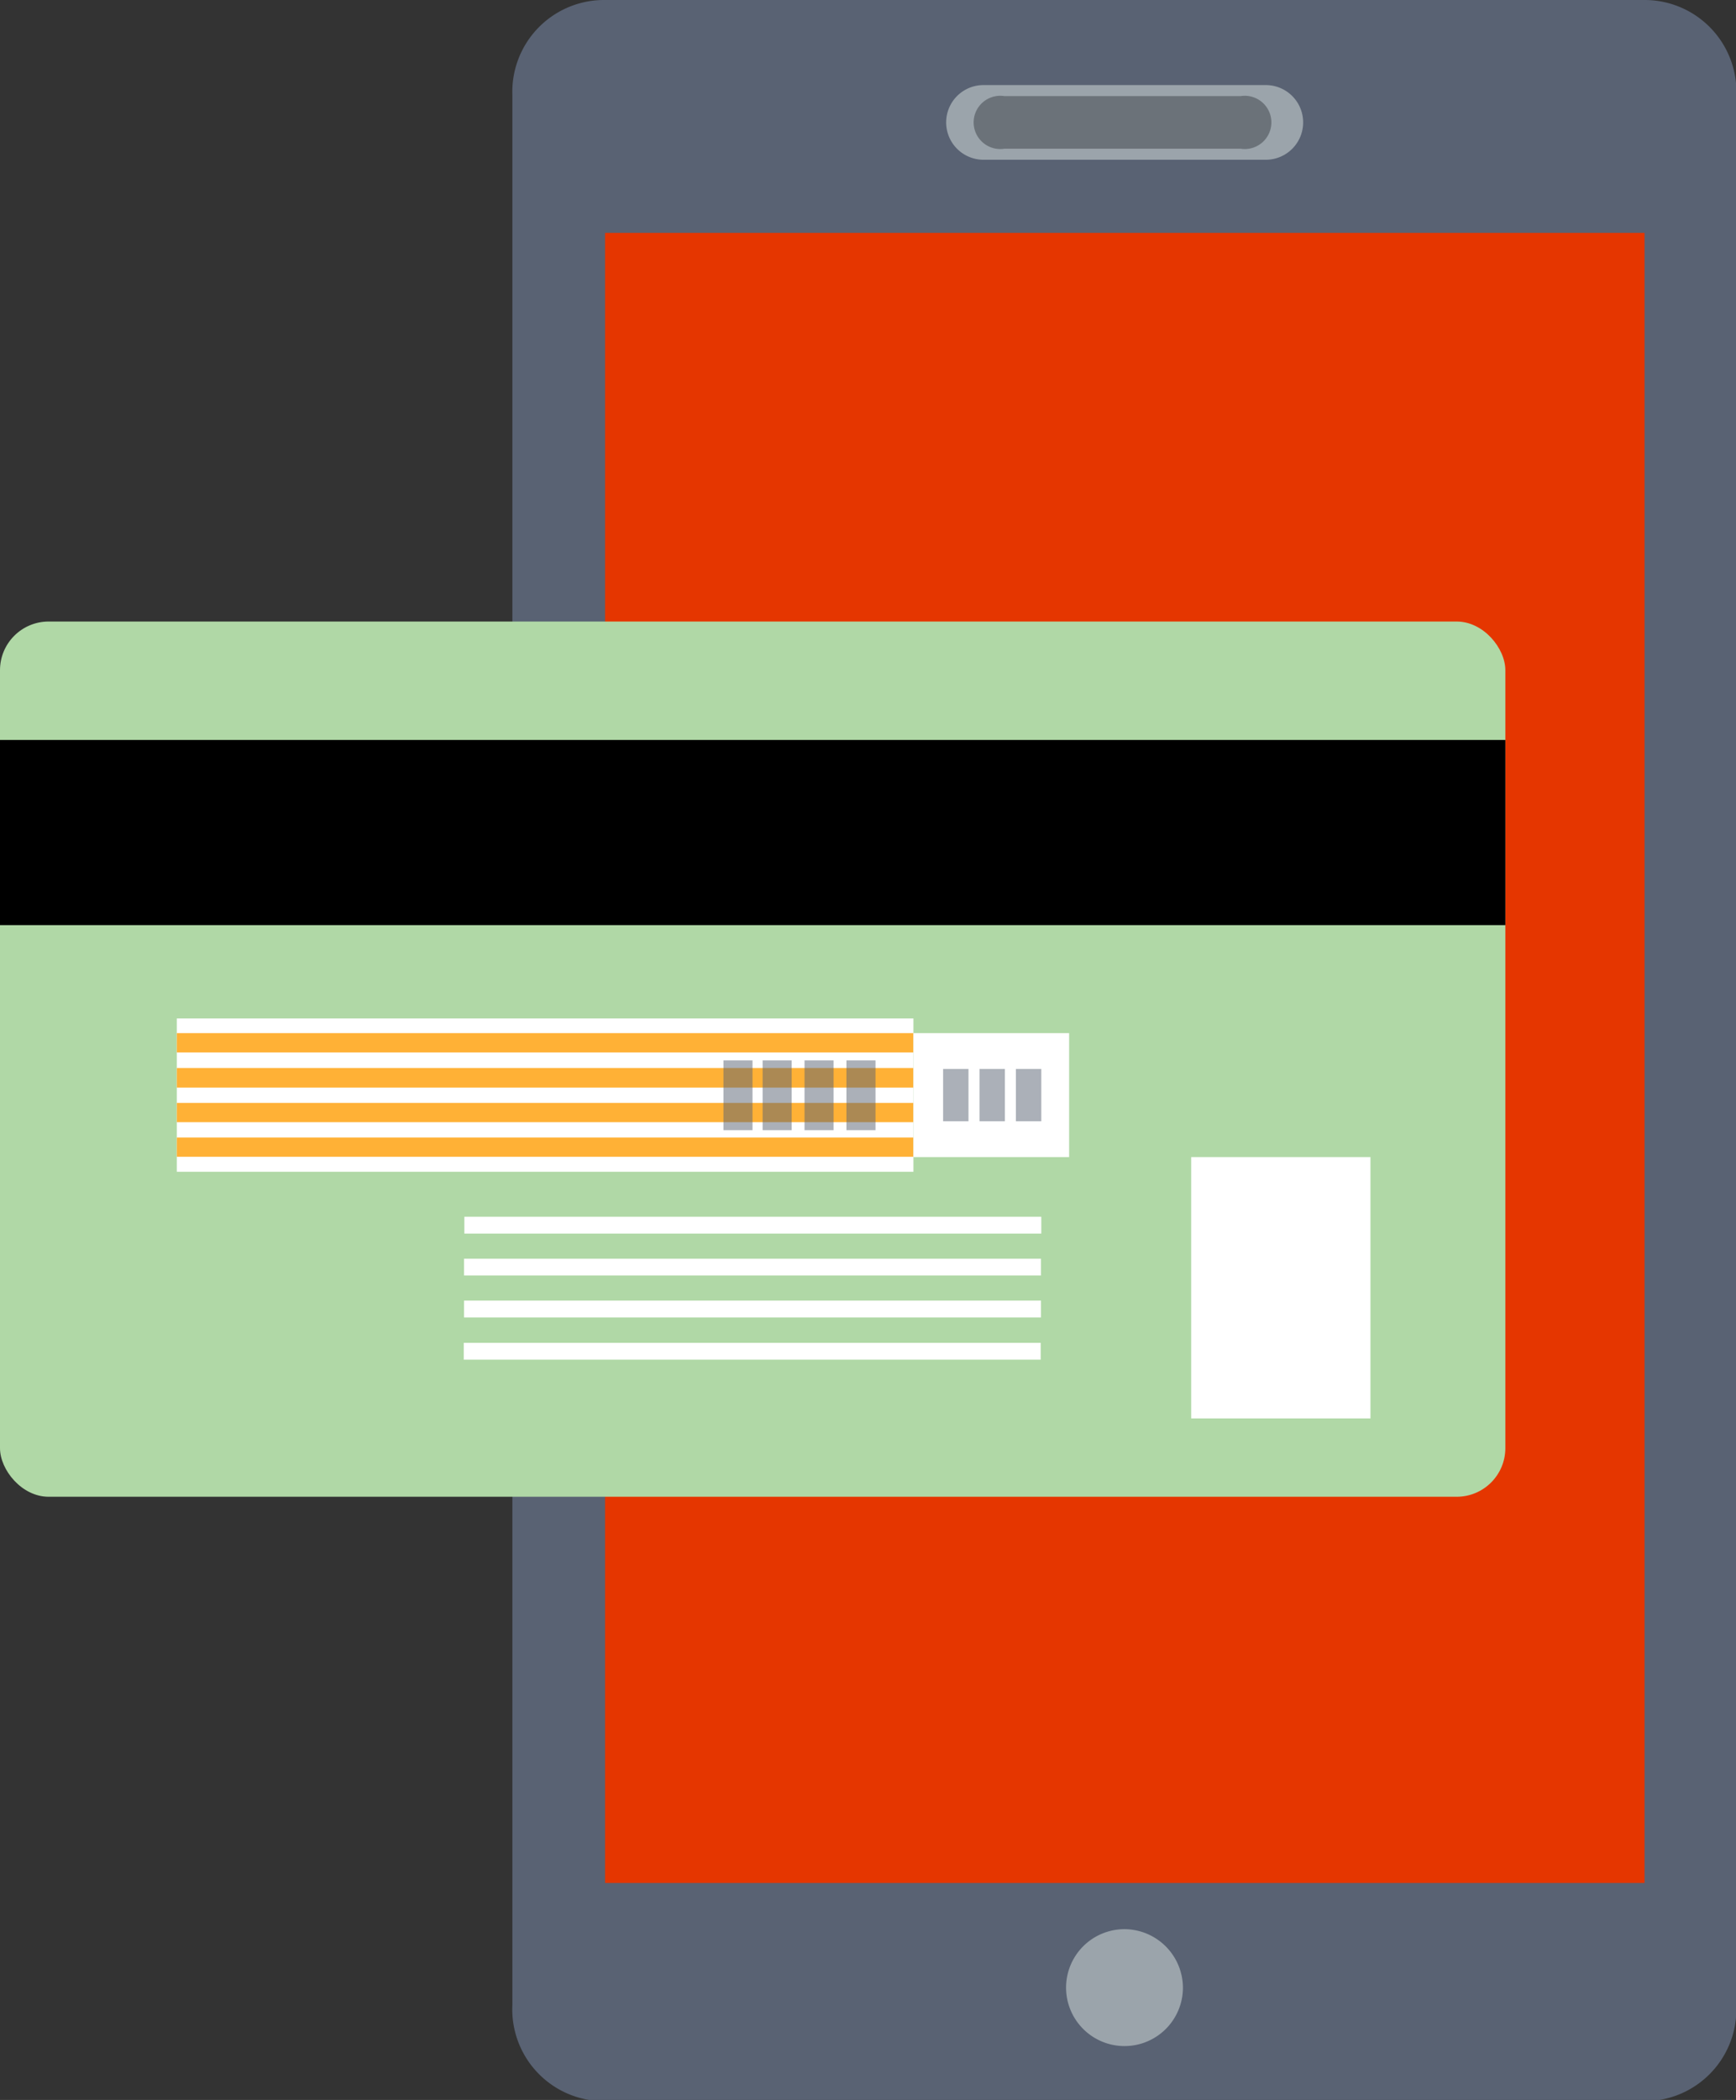
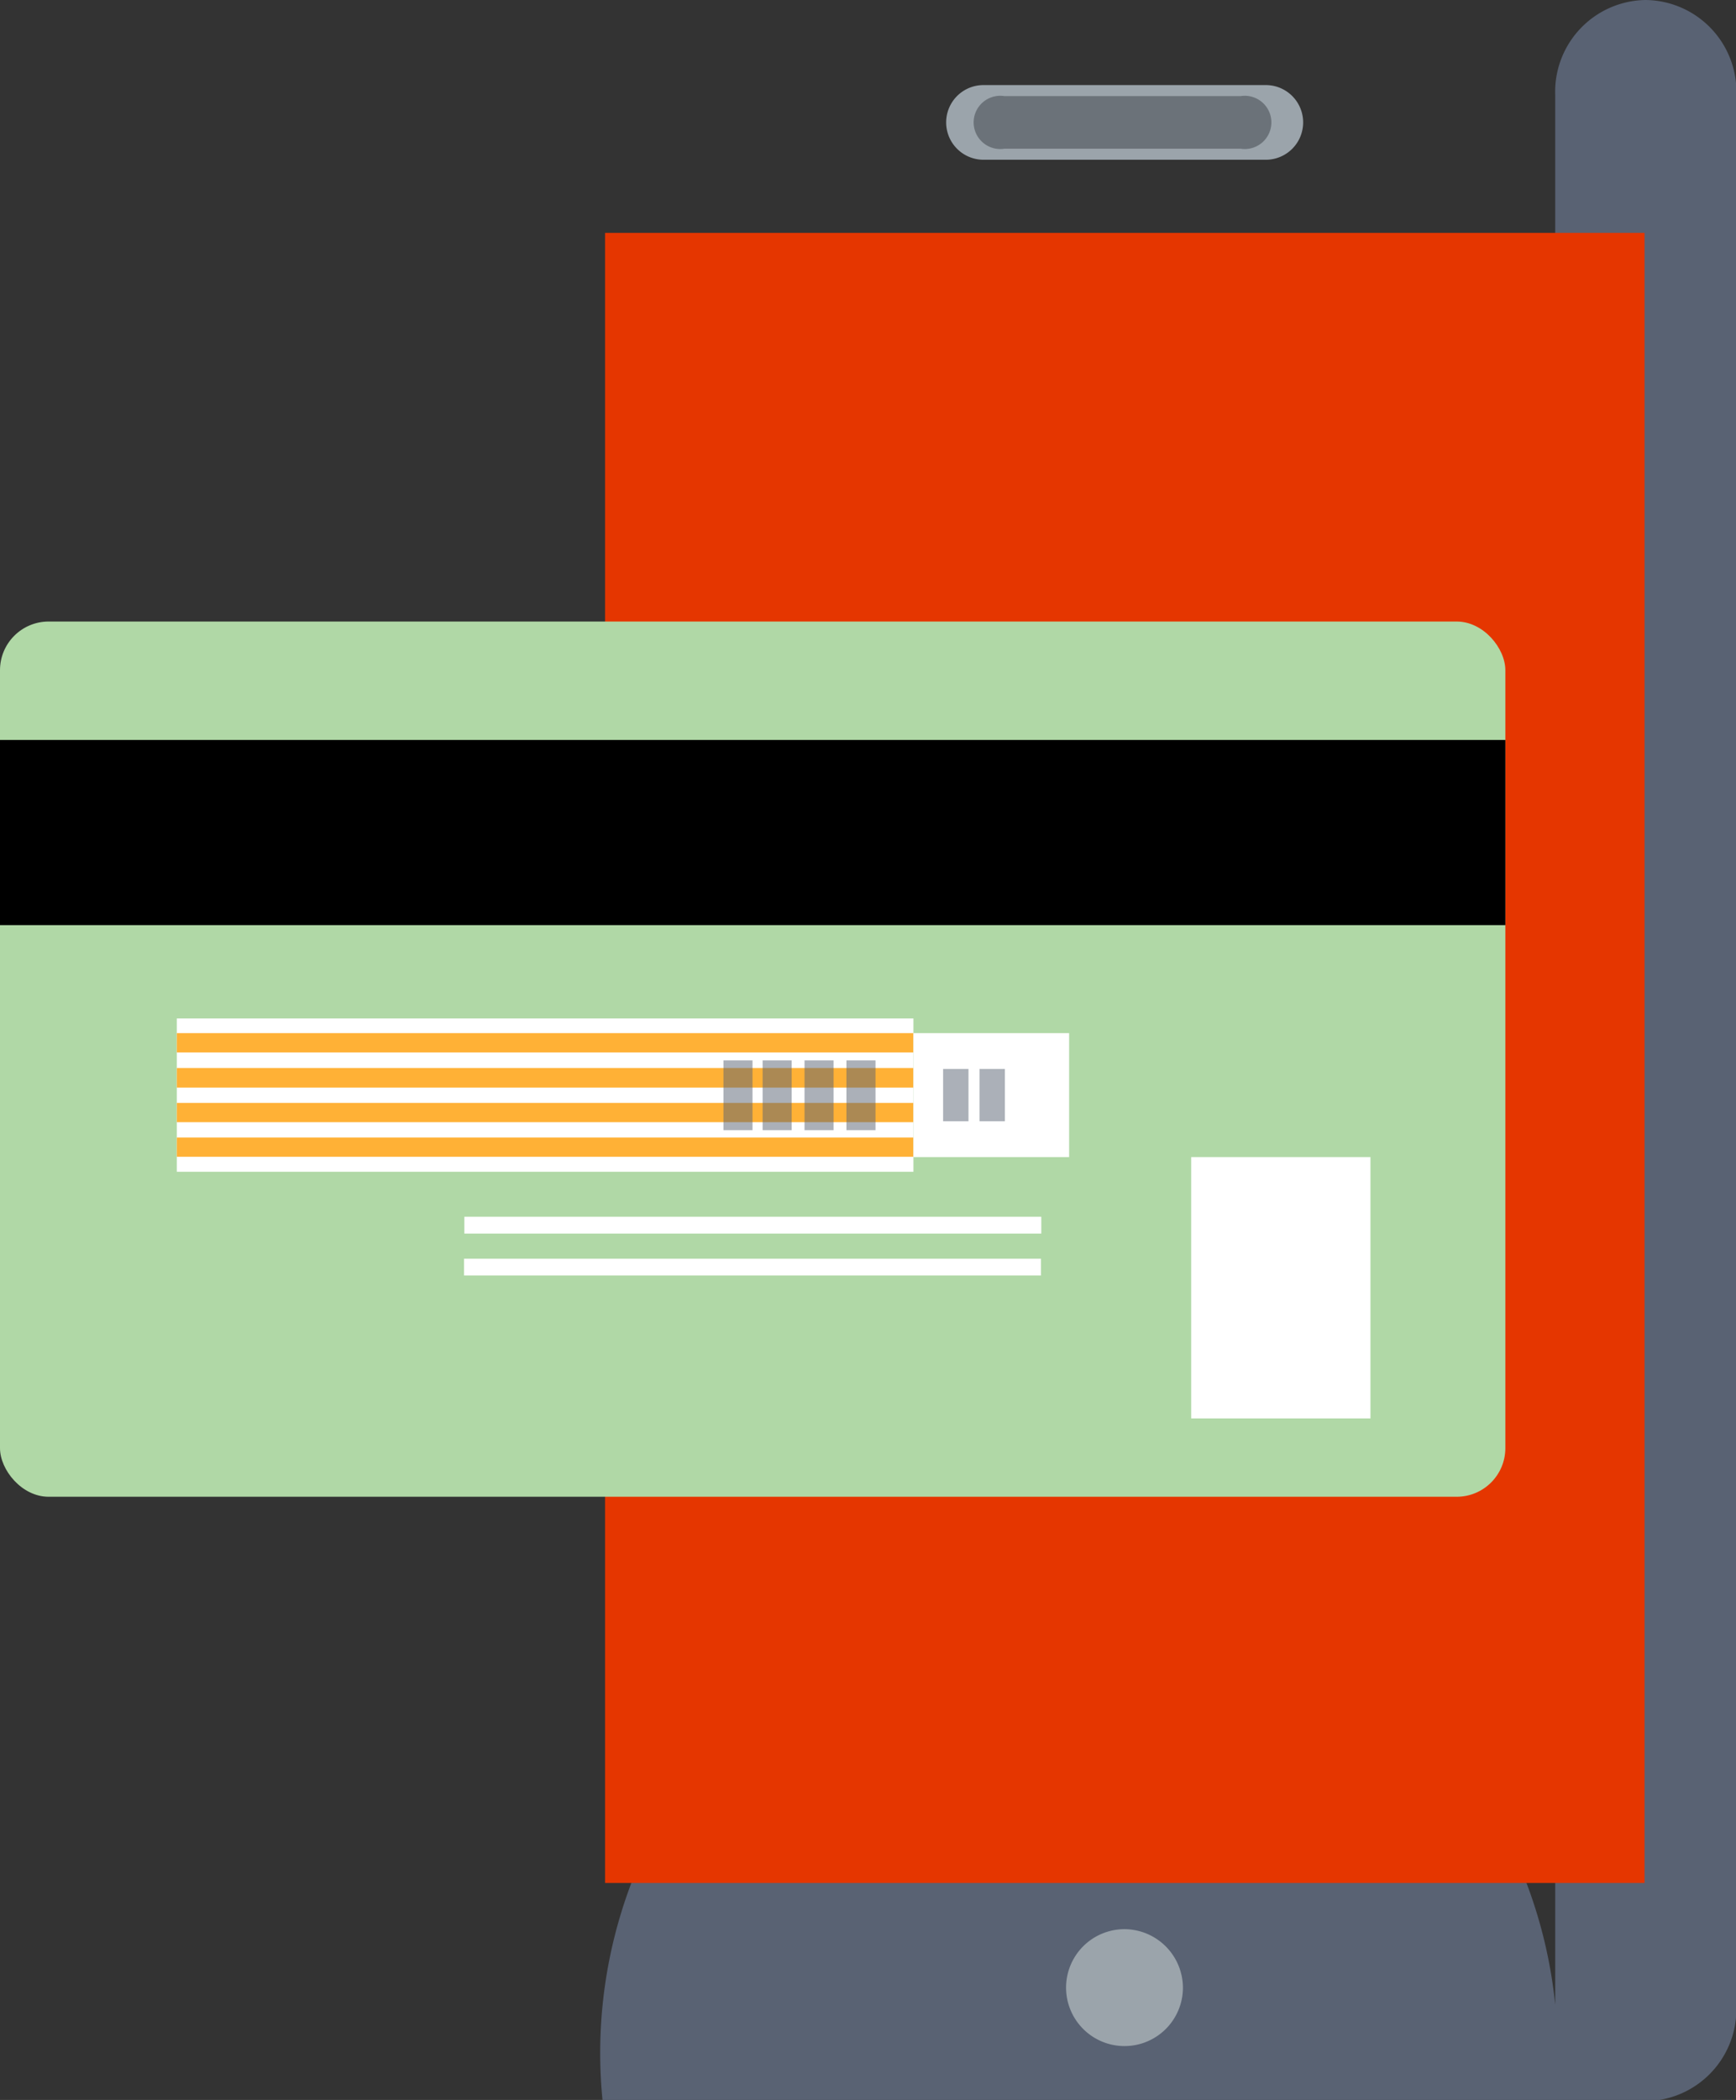
<svg xmlns="http://www.w3.org/2000/svg" id="Background" viewBox="0 0 56.75 68.62">
  <rect x="0" y="0" width="56.75" height="68.62" fill="#333333" stroke="none" />
  <defs>
    <style>.cls-1,.cls-8{fill:#596273;}.cls-2{fill:#e53600;}.cls-3{fill:#9ba4ab;}.cls-4{fill:#24292e;opacity:0.4;}.cls-5{fill:#b0d8a6;}.cls-6{fill:#fff;}.cls-7{fill:#ffb136;}.cls-8{opacity:0.5;}</style>
  </defs>
  <title>ho_1</title>
-   <path class="cls-1" d="M314.09,348.34H280a3,3,0,0,0-2.95,3.11v62.4A3,3,0,0,0,280,417h34.06a3,3,0,0,0,3-3.11v-62.4A3,3,0,0,0,314.09,348.34Z" transform="translate(-260.3 -348.34)" />
+   <path class="cls-1" d="M314.09,348.34a3,3,0,0,0-2.95,3.11v62.4A3,3,0,0,0,280,417h34.06a3,3,0,0,0,3-3.11v-62.4A3,3,0,0,0,314.09,348.34Z" transform="translate(-260.3 -348.34)" />
  <rect class="cls-2" x="19.78" y="7.61" width="33.98" height="53.92" />
  <path class="cls-3" d="M301.68,351.12h-9.23a1.22,1.22,0,1,0,0,2.44h9.23a1.22,1.22,0,1,0,0-2.44Z" transform="translate(-260.3 -348.34)" />
  <path class="cls-3" d="M297.06,411.38a1.91,1.91,0,1,0,1.91,1.91A1.92,1.92,0,0,0,297.06,411.38Z" transform="translate(-260.3 -348.34)" />
  <path class="cls-4" d="M300.86,351.48h-7.73a.87.87,0,1,0,0,1.72h7.73a.87.87,0,1,0,0-1.72Z" transform="translate(-260.3 -348.34)" />
  <rect class="cls-5" y="20.31" width="49.21" height="28.6" rx="1.59" />
  <rect y="24.18" width="49.21" height="6.05" />
  <rect class="cls-6" x="5.78" y="33.28" width="24.08" height="5.01" />
  <rect class="cls-7" x="5.78" y="33.76" width="24.08" height="0.63" />
  <rect class="cls-7" x="5.78" y="34.9" width="24.08" height="0.64" />
  <rect class="cls-7" x="5.78" y="36.04" width="24.08" height="0.63" />
  <rect class="cls-7" x="5.78" y="37.17" width="24.08" height="0.63" />
  <rect class="cls-6" x="29.86" y="33.76" width="5.09" height="4.05" />
  <rect class="cls-8" x="23.65" y="34.65" width="0.95" height="2.28" />
  <rect class="cls-8" x="24.93" y="34.65" width="0.95" height="2.28" />
  <rect class="cls-8" x="26.3" y="34.65" width="0.95" height="2.28" />
  <rect class="cls-8" x="27.67" y="34.65" width="0.95" height="2.28" />
  <rect class="cls-8" x="30.83" y="34.93" width="0.83" height="1.71" />
  <rect class="cls-8" x="32.02" y="34.93" width="0.83" height="1.71" />
-   <rect class="cls-8" x="33.21" y="34.93" width="0.83" height="1.71" />
  <rect class="cls-6" x="15.18" y="39.76" width="18.86" height="0.55" />
  <rect class="cls-6" x="15.17" y="41.13" width="18.86" height="0.55" />
-   <rect class="cls-6" x="15.17" y="42.5" width="18.86" height="0.55" />
-   <rect class="cls-6" x="15.16" y="43.88" width="18.86" height="0.55" />
  <rect class="cls-6" x="38.94" y="37.81" width="5.86" height="8.54" />
</svg>